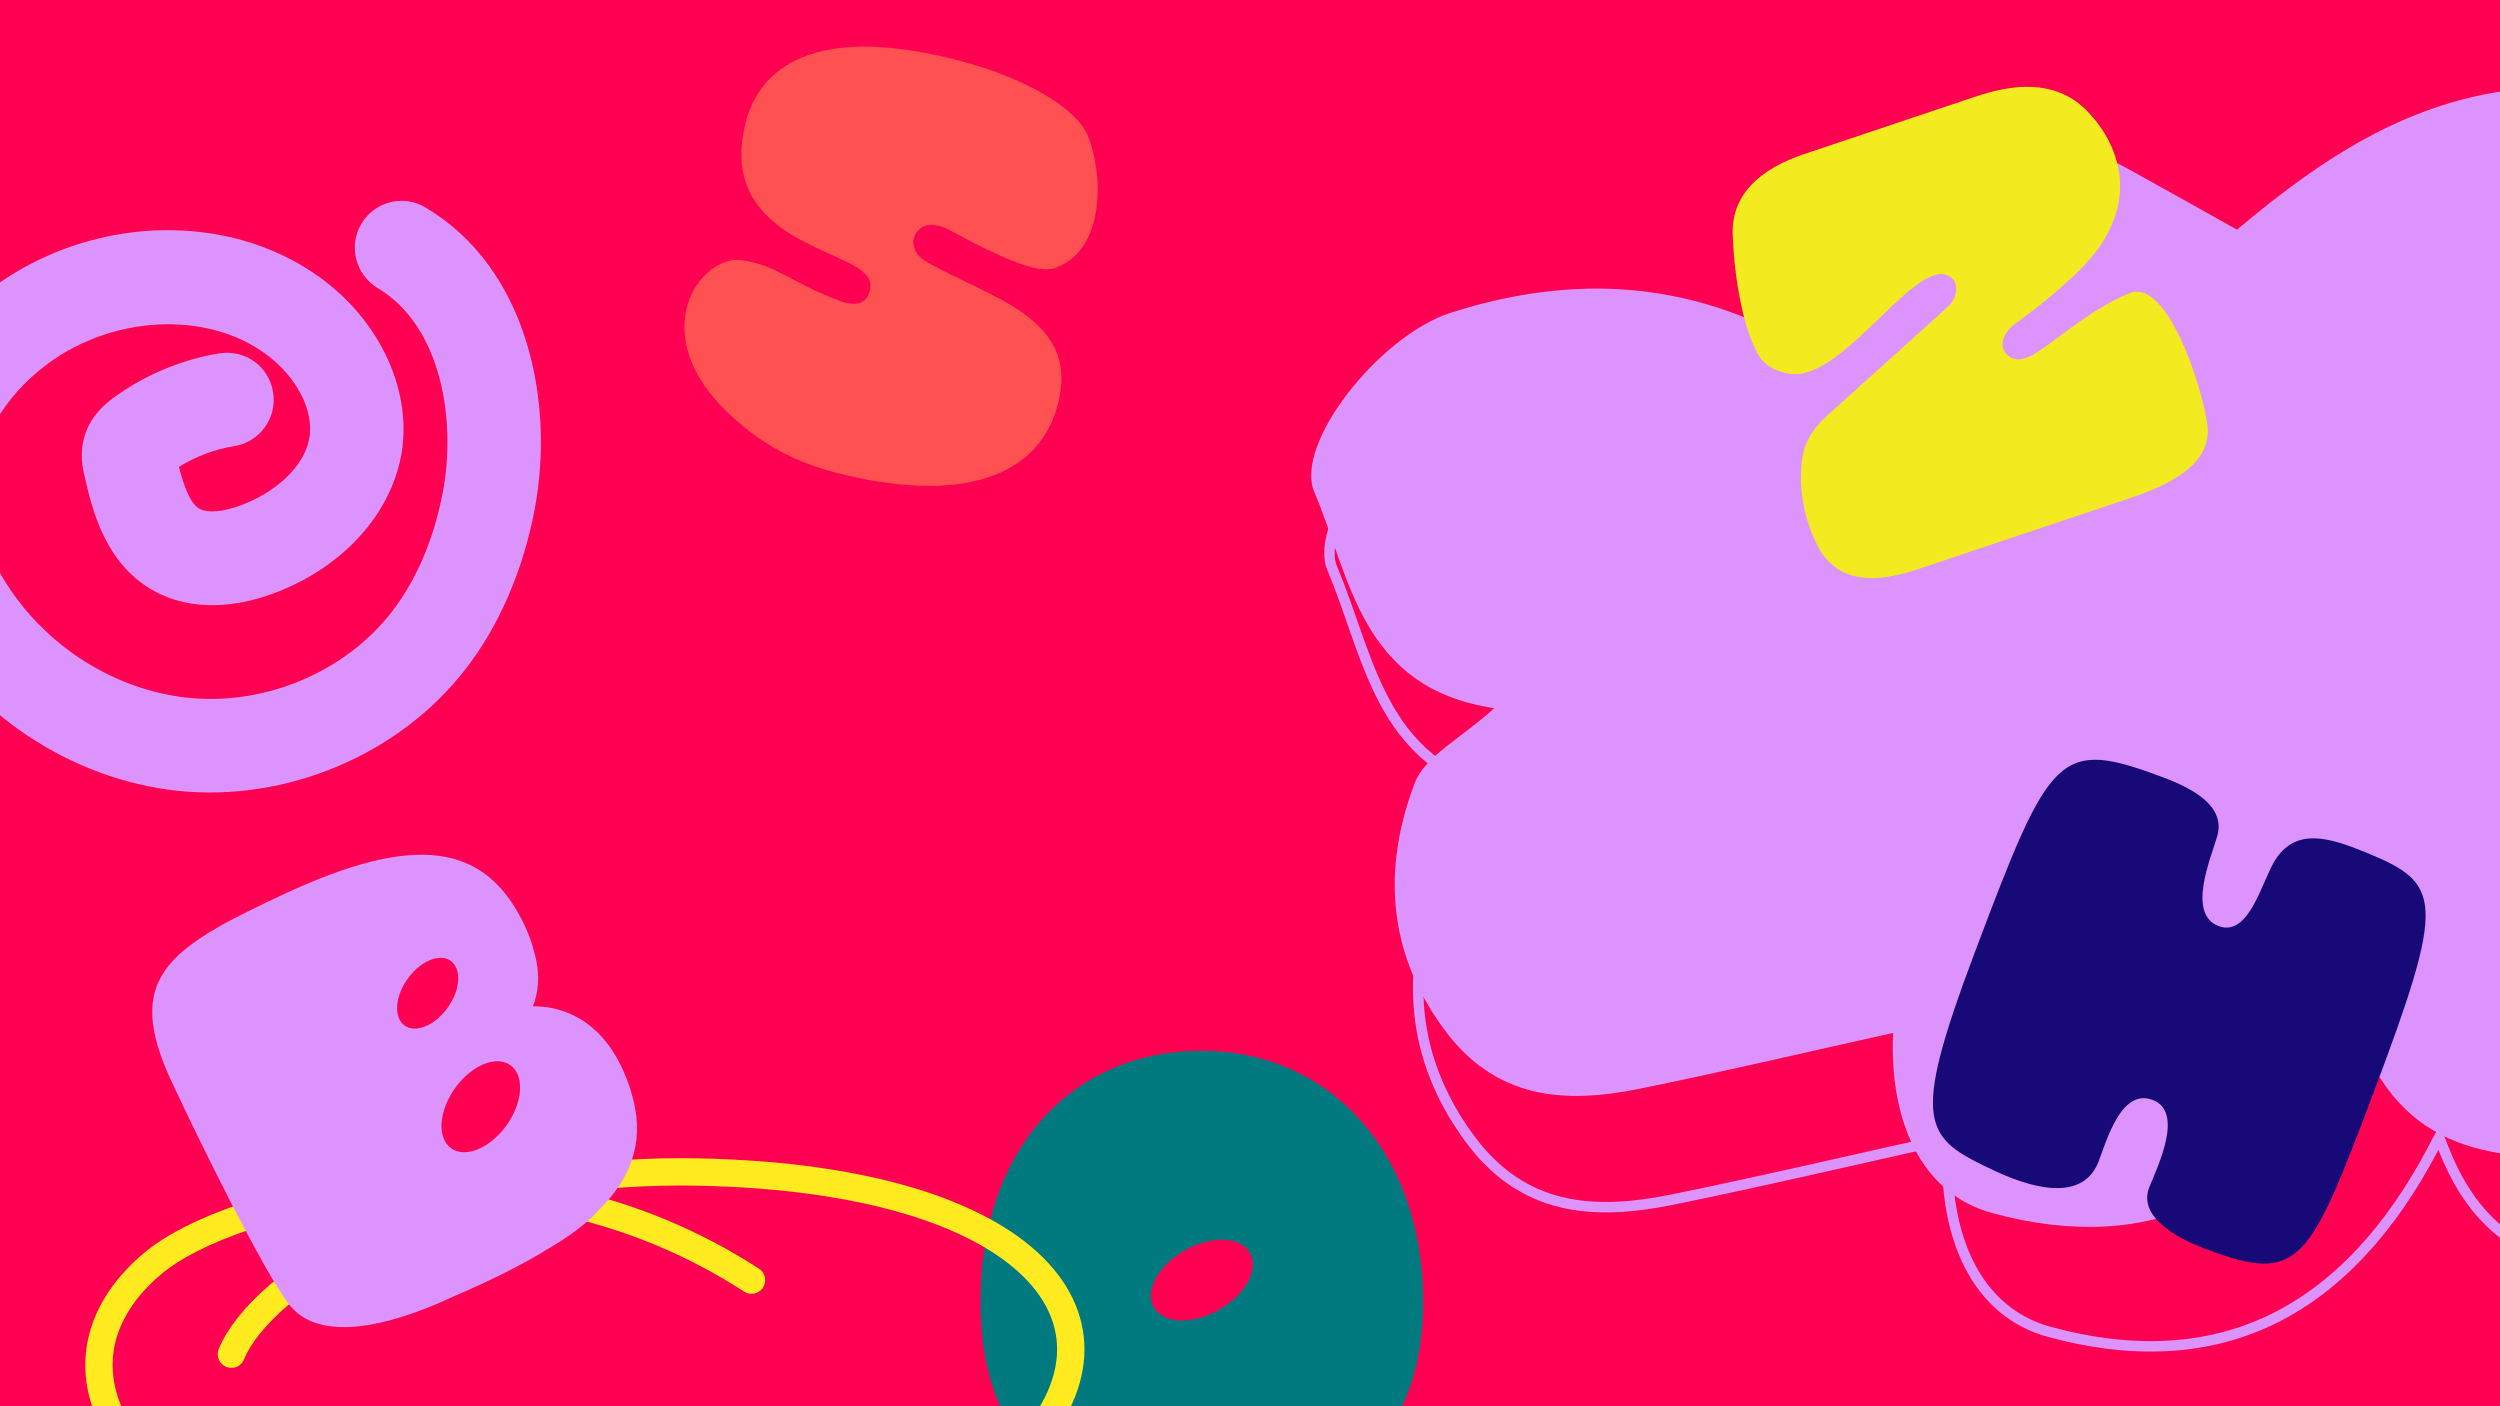
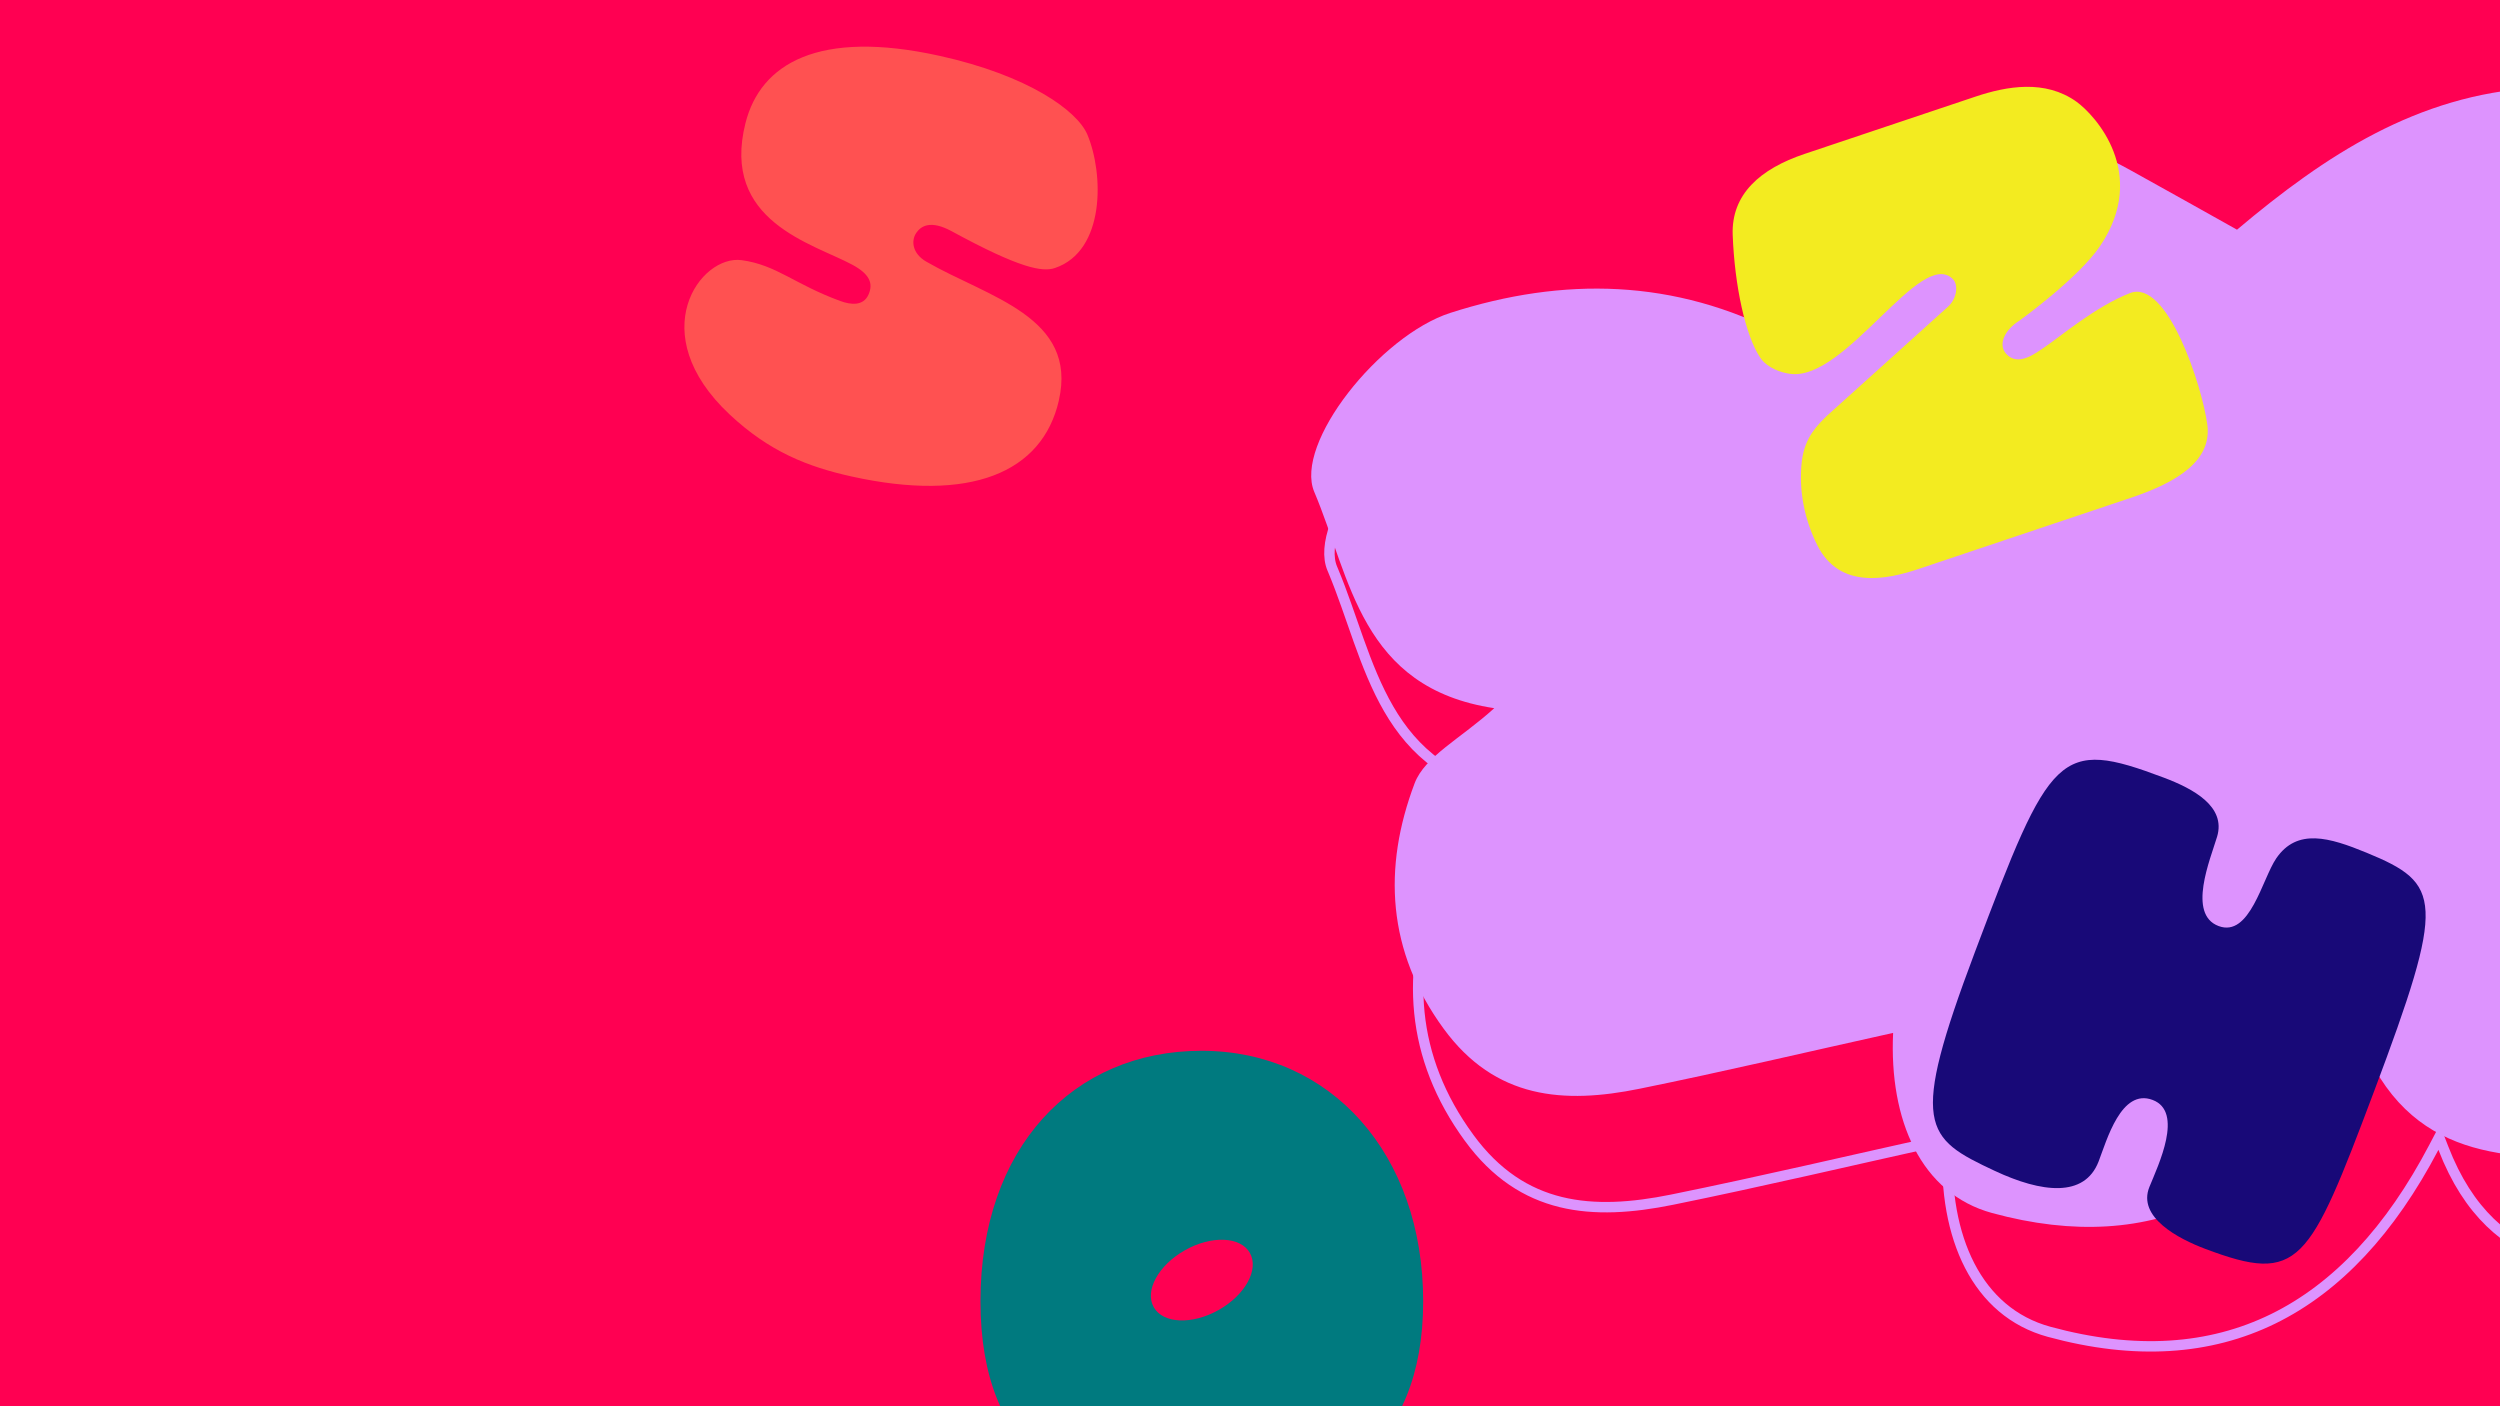
<svg xmlns="http://www.w3.org/2000/svg" fill="none" viewBox="0 0 1920 1080" height="1080" width="1920">
  <g clip-path="url(#clip0_146_955)">
    <rect fill="#FF0052" height="1080" width="1920" />
    <g clip-path="url(#clip1_146_955)">
      <path fill="#DD93FE" d="M94.067 179.504C152.877 170.287 213.288 184.501 256.825 221.875C294.966 254.655 314.86 301.77 308.86 345C302.226 392.344 265.225 434.544 212.031 455C175.001 469.253 140.088 467.895 113.789 451.205C79.631 429.473 70.556 389.919 65.043 366.16C63.575 360.106 60.772 347.661 65.3 333.802C70.459 317.778 82.832 308.8 87.404 305.337C111.227 287.943 139.239 276.218 168.463 271.381C188.603 268.264 206.531 281.579 209.756 301.139C212.994 320.86 199.62 339.346 180.137 342.571C164.955 344.955 150.36 350.541 137.424 358.591C140.522 370.686 145.305 385.568 152.496 390.34C158.816 394.371 171.839 393.302 186.421 387.554C207.918 379.289 234.221 360.554 237.781 334.912C240.45 316.168 229.511 293.342 210.179 276.73C166.107 238.75 89.806 239.978 36.556 279.451C2.222 304.857 -18.979 342.348 -18.863 377.275C-18.746 396.44 -12.28 418.009 -0.322 439.452C29.455 492.581 84.768 529.475 143.886 535.832C203.326 542.163 264.979 516.301 300.832 469.97C319.864 445.494 333.424 413.506 340.182 377.527C350.412 322.738 339.142 250.539 290.119 221.253C273.099 211.114 267.398 188.995 277.488 171.916C287.578 154.838 309.609 149.129 326.628 159.268C405.915 206.219 425.88 309.39 410.709 390.747C401.798 437.953 383.446 480.572 357.384 514.075C306.603 579.669 219.767 616.212 136.321 607.303C54.508 598.584 -21.854 547.818 -62.987 474.66C-81.193 442.193 -90.515 409.484 -90.715 377.489C-90.985 319.012 -59.355 260.677 -6.104 221.205C24.114 198.899 58.906 184.992 94.228 179.491L94.067 179.504Z" />
    </g>
    <path fill="#DD93FE" d="M1369.39 257.052C1383.71 217.903 1388.14 176.308 1410.66 150.241C1476.81 73.733 1556.9 86.813 1636.61 130.949C1664.03 146.1 1691.26 161.44 1718.02 176.402C1786.14 118.998 1856.34 73.074 1947.08 67.427C2040.64 61.593 2081.44 115.798 2045.92 211.316C2059.11 206.611 2071.27 205.481 2078.99 199.082C2147.78 141.771 2225.98 165.486 2300.04 176.967C2386.07 190.33 2419.24 253.664 2392.95 336.477C2376.55 387.953 2336.04 432.089 2277.81 458.063C2307.2 484.883 2335.85 508.974 2362.04 535.512C2397.28 571.178 2425.36 609.197 2401.15 664.814C2376.46 721.56 2342.16 764.943 2274.89 765.319C2236.54 765.602 2198.28 760.144 2151.64 756.568C2132.98 830.441 2088.6 888.411 2000.6 889.163C1927.1 889.728 1849.46 892.645 1812.34 796.469C1749.3 916.642 1655.55 965.86 1529.95 931.605C1475.11 916.642 1450.8 860.085 1453.91 793.269C1389.27 807.573 1324.35 822.913 1259.05 836.182C1201.2 847.945 1148.34 844.275 1108.67 789.975C1065.14 730.406 1061.94 666.414 1086.43 601.575C1094.35 580.777 1121.77 567.32 1147.59 543.887C1044.79 528.36 1037.34 443.758 1009.36 377.79C993.624 340.618 1059.77 257.71 1113.85 240.301C1200.54 212.445 1286.1 213.951 1369.11 257.334L1369.39 257.052Z" />
-     <path stroke-width="8" stroke="#DD93FE" d="M2016.13 112.446C2065.19 109.387 2099.17 122.139 2116.56 146.818C2134 171.554 2135.84 209.731 2117.16 259.947L2114.17 267.993L2122.25 265.109C2129.14 262.651 2135.46 261.224 2141.79 259.354C2147.88 257.556 2153.83 255.374 2158.6 251.424L2158.61 251.416C2194.25 221.718 2232.31 212.975 2271.37 213.184C2310.72 213.394 2350.56 222.636 2390.32 228.798V228.797C2435.14 235.76 2465.56 255.611 2481.56 283.885C2497.59 312.226 2499.58 349.819 2485.83 393.117C2468.8 446.594 2426.64 492.675 2365.67 519.867L2360.09 522.357L2364.61 526.476C2396 555.121 2426.22 580.522 2453.96 608.624L2453.96 608.625C2472.63 627.519 2488.95 646.616 2497.56 668.05C2506.07 689.257 2507.14 713.018 2494.69 741.606V741.607C2481.67 771.534 2466.28 797.527 2445.58 816.08C2424.99 834.531 2398.95 845.8 2364.17 845.994H2364.17C2323.64 846.293 2283.46 840.534 2233.55 836.707L2230.19 836.449L2229.36 839.716C2219.56 878.519 2203.09 912.783 2177.84 937.411C2153.06 961.57 2119.58 976.714 2074.86 977.555L2072.72 977.584C2033.45 977.886 1994.06 978.758 1959.52 967.095C1925.37 955.563 1895.76 931.674 1876.45 881.651L1873.27 873.422L1869.17 881.233C1835.95 944.577 1794.83 988.824 1745.86 1012.83C1696.94 1036.8 1639.7 1040.82 1573.71 1022.82C1518.16 1007.66 1492.59 950.145 1495.86 879.878L1496.1 874.657L1491 875.786C1422.24 891.002 1353.36 907.278 1284.02 921.368H1284.02C1253.54 927.565 1224.8 929.601 1198.63 923.179C1172.6 916.789 1148.81 901.957 1128.26 873.833L1128.26 873.832C1082.92 811.791 1079.52 745.254 1105.15 677.422L1105.14 677.421C1108.93 667.47 1117.53 658.952 1129.26 649.529C1140.72 640.331 1155.26 630.209 1169.07 617.675L1175.3 612.016L1166.98 610.758C1113.7 602.71 1085.4 576.931 1066.59 544.56C1057.11 528.242 1050.02 510.204 1043.41 491.708C1037.04 473.899 1031.07 455.517 1023.89 438.325L1023.19 436.665C1019.59 428.163 1020.48 416.433 1025.48 402.709C1030.43 389.102 1039.21 374.171 1050.36 359.758C1072.76 330.828 1104.09 304.855 1131.76 295.946C1223.03 266.62 1312.8 268.263 1399.91 313.783L1402.51 315.143L1404.58 313.068L1404.89 312.769L1405.51 312.143L1405.82 311.312C1413.45 290.433 1418.6 268.456 1424.54 249.157C1430.58 229.551 1437.54 212.252 1448.94 199.062L1448.94 199.063C1483.4 159.201 1521.21 142.926 1560.63 142.126C1600.26 141.322 1641.98 156.153 1684.06 179.448L1684.06 179.45C1713.18 195.542 1742.1 211.829 1770.54 227.736L1772.96 229.086L1775.08 227.304C1846.71 166.937 1919.88 119.116 2013.91 112.593L2016.13 112.446Z" />
+     <path stroke-width="8" stroke="#DD93FE" d="M2016.13 112.446C2065.19 109.387 2099.17 122.139 2116.56 146.818C2134 171.554 2135.84 209.731 2117.16 259.947L2114.17 267.993L2122.25 265.109C2129.14 262.651 2135.46 261.224 2141.79 259.354C2147.88 257.556 2153.83 255.374 2158.6 251.424L2158.61 251.416C2194.25 221.718 2232.31 212.975 2271.37 213.184C2310.72 213.394 2350.56 222.636 2390.32 228.798V228.797C2435.14 235.76 2465.56 255.611 2481.56 283.885C2497.59 312.226 2499.58 349.819 2485.83 393.117C2468.8 446.594 2426.64 492.675 2365.67 519.867L2360.09 522.357L2364.61 526.476C2396 555.121 2426.22 580.522 2453.96 608.624C2472.63 627.519 2488.95 646.616 2497.56 668.05C2506.07 689.257 2507.14 713.018 2494.69 741.606V741.607C2481.67 771.534 2466.28 797.527 2445.58 816.08C2424.99 834.531 2398.95 845.8 2364.17 845.994H2364.17C2323.64 846.293 2283.46 840.534 2233.55 836.707L2230.19 836.449L2229.36 839.716C2219.56 878.519 2203.09 912.783 2177.84 937.411C2153.06 961.57 2119.58 976.714 2074.86 977.555L2072.72 977.584C2033.45 977.886 1994.06 978.758 1959.52 967.095C1925.37 955.563 1895.76 931.674 1876.45 881.651L1873.27 873.422L1869.17 881.233C1835.95 944.577 1794.83 988.824 1745.86 1012.83C1696.94 1036.8 1639.7 1040.82 1573.71 1022.82C1518.16 1007.66 1492.59 950.145 1495.86 879.878L1496.1 874.657L1491 875.786C1422.24 891.002 1353.36 907.278 1284.02 921.368H1284.02C1253.54 927.565 1224.8 929.601 1198.63 923.179C1172.6 916.789 1148.81 901.957 1128.26 873.833L1128.26 873.832C1082.92 811.791 1079.52 745.254 1105.15 677.422L1105.14 677.421C1108.93 667.47 1117.53 658.952 1129.26 649.529C1140.72 640.331 1155.26 630.209 1169.07 617.675L1175.3 612.016L1166.98 610.758C1113.7 602.71 1085.4 576.931 1066.59 544.56C1057.11 528.242 1050.02 510.204 1043.41 491.708C1037.04 473.899 1031.07 455.517 1023.89 438.325L1023.19 436.665C1019.59 428.163 1020.48 416.433 1025.48 402.709C1030.43 389.102 1039.21 374.171 1050.36 359.758C1072.76 330.828 1104.09 304.855 1131.76 295.946C1223.03 266.62 1312.8 268.263 1399.91 313.783L1402.51 315.143L1404.58 313.068L1404.89 312.769L1405.51 312.143L1405.82 311.312C1413.45 290.433 1418.6 268.456 1424.54 249.157C1430.58 229.551 1437.54 212.252 1448.94 199.062L1448.94 199.063C1483.4 159.201 1521.21 142.926 1560.63 142.126C1600.26 141.322 1641.98 156.153 1684.06 179.448L1684.06 179.45C1713.18 195.542 1742.1 211.829 1770.54 227.736L1772.96 229.086L1775.08 227.304C1846.71 166.937 1919.88 119.116 2013.91 112.593L2016.13 112.446Z" />
    <g clip-path="url(#clip2_146_955)">
      <path fill="#F3EB20" d="M1695.22 325.915C1698.86 353.315 1673.35 369.948 1636.44 382.326L1473.69 436.896C1449.28 445.08 1412.9 452.862 1395.79 418.916C1386.17 399.807 1381.1 376.907 1383.84 354.045C1386.1 335.156 1396.61 325.85 1403.08 319.335L1496.13 235.49C1502.79 229.448 1504.34 218.803 1499.74 214.275C1475.02 189.923 1417.85 292.333 1375.23 287.161C1367.73 286.261 1357.12 282.565 1351.81 274.615C1340.48 257.8 1332.16 219.328 1330.71 180.422C1329.55 149.243 1351.75 129.663 1385.97 118.19L1517.14 74.209C1541.35 66.09 1570.69 60.992 1594.62 78.037C1609.11 88.403 1650.27 133.172 1613.02 188.72C1596.26 213.732 1550.75 246.37 1550.75 246.37C1540.07 253.039 1534.06 264.247 1540.72 271.712C1549.86 281.899 1563.15 271.408 1570.39 266.538C1582.02 258.761 1609.23 235.454 1635.87 225.084C1664.54 213.927 1691.32 296.88 1695.18 325.894L1695.22 325.915Z" />
    </g>
    <g clip-path="url(#clip3_146_955)">
      <path fill="#FF5151" d="M813.217 307.561C800.428 363.294 745.117 386.04 654.105 365.955C620.113 358.453 590.679 346.77 560.281 318.233C493.735 255.853 537.872 195.376 569.673 199.818C596.662 203.581 609.771 218.136 645.337 231.172C653.353 234.125 663.004 235.211 667.003 226.276C671.001 217.341 667.462 210.259 654.563 203.304C624.233 186.967 553.388 170.044 572.56 94.414C584.096 48.952 628.55 22.348 721.495 42.86C789.746 57.923 827.347 85.02 835.083 103.333C847.768 133.426 848.973 192.735 810.191 205.83C800.598 209.074 783.378 206.179 730.966 177.624C714.677 168.772 707.297 173.549 703.675 178.877C699.625 184.876 700.569 194.693 711.386 200.944C758.814 228.33 827.978 243.211 813.177 307.587L813.217 307.561Z" />
    </g>
    <g clip-path="url(#clip4_146_955)">
      <path fill="#180978" d="M1516.76 731.105C1574.84 576.851 1581.05 566.823 1661.83 597.236C1684.59 605.807 1709.71 619.412 1702.72 642.606C1697.45 660.082 1679.73 702.115 1703.84 711.19C1727.94 720.264 1737.38 675.006 1748.15 659.239C1764.22 635.788 1788.96 643.142 1817.42 654.839C1875.2 678.632 1878.81 690.684 1823.08 838.693C1773.19 971.188 1766.02 986.382 1693.68 959.146C1673.05 951.378 1641.29 934.837 1650.75 911.554C1657.58 894.774 1677.29 853.818 1653.19 844.743C1629.08 835.669 1618.06 875.567 1611.71 892.053C1600.89 920.023 1568.03 916.054 1532.16 899.313C1477.71 873.826 1466.33 865.033 1516.76 731.105Z" />
    </g>
    <g clip-path="url(#clip5_146_955)">
      <g clip-path="url(#clip6_146_955)">
        <path fill="#007A7F" d="M922.779 807C824.015 807 753 881.515 753 999.389C753 1117.26 824.015 1159 922.779 1159C1021.54 1159 1093 1112.51 1093 999.389C1093 886.271 1022.02 807 922.779 807ZM935.935 1006.06C915.519 1017.57 893.223 1016.61 886.074 1003.92C878.925 991.24 889.685 971.626 910.065 960.159C930.481 948.655 952.777 949.614 959.926 962.297C967.075 974.981 956.315 994.596 935.935 1006.06Z" />
      </g>
    </g>
    <g clip-path="url(#clip7_146_955)">
      <path stroke-linecap="round" stroke-width="21" stroke="#FFEB20" d="M177.706 1040.03C199.873 985.359 331.261 895.755 537.66 900.155C795.66 905.655 879.16 1017.16 784.66 1115.16C690.16 1213.16 383.16 1245.16 228.16 1192.16C73.16 1139.16 37.032 1037.25 117.706 970.025C177.706 920.025 393.706 864.025 577.16 983.155" />
    </g>
    <g clip-path="url(#clip8_146_955)">
-       <path fill="#DD93FE" d="M409.279 772.876C412.634 764.374 415.803 749.931 410.31 731.441C408.858 725.527 406.811 719.063 403.123 711.182C372.969 646.74 318.273 639.783 217.028 687.158C128.493 728.586 94.501 751.009 131.973 831.09C155.417 881.191 202.071 975.511 221.66 1001.38C244.005 1030.97 296.334 1020.01 348.406 995.648L348.468 995.619C376.743 983.481 400.685 971.562 420.455 959.41C437.287 949.575 450.691 939.648 460.509 928.725C487.122 902.106 495.319 873.255 484.775 838.668C465.994 777.155 424.088 772.539 409.356 772.878L409.279 772.876ZM313.025 751.759C322.806 738.027 337.639 731.878 346.159 737.95C354.693 744.054 353.663 760.095 343.882 773.827C334.1 787.559 319.267 793.709 310.748 787.636C302.214 781.532 303.243 765.491 313.025 751.759ZM389.082 864.156C376.504 881.796 357.465 889.725 346.505 881.893C335.546 874.062 336.859 853.404 349.406 835.778C361.984 818.138 381.024 810.209 391.983 818.041C402.943 825.873 401.629 846.53 389.082 864.156Z" />
-     </g>
+       </g>
  </g>
  <defs>
    <clipPath id="clip0_146_955">
      <rect fill="white" height="1080" width="1920" />
    </clipPath>
    <clipPath id="clip1_146_955">
-       <rect transform="translate(436.688 586.861) rotate(175.305)" fill="white" height="441.968" width="508.981" />
-     </clipPath>
+       </clipPath>
    <clipPath id="clip2_146_955">
      <rect transform="translate(1303 146.009) rotate(-18.536)" fill="white" height="330.059" width="317.733" />
    </clipPath>
    <clipPath id="clip3_146_955">
      <rect transform="translate(577.129 11) rotate(12.445)" fill="white" height="330.059" width="294.451" />
    </clipPath>
    <clipPath id="clip4_146_955">
      <rect transform="translate(1579.3 565) rotate(20.633)" fill="white" height="330.059" width="324.581" />
    </clipPath>
    <clipPath id="clip5_146_955">
      <rect transform="translate(720 807)" fill="white" height="273" width="406" />
    </clipPath>
    <clipPath id="clip6_146_955">
      <rect transform="translate(753 807)" fill="white" height="352" width="340" />
    </clipPath>
    <clipPath id="clip7_146_955">
-       <rect transform="translate(0 815.999)" fill="white" height="264" width="897" />
-     </clipPath>
+       </clipPath>
    <clipPath id="clip8_146_955">
      <rect transform="translate(91.999 745.662) rotate(-25.076)" fill="white" height="335.538" width="317.733" />
    </clipPath>
  </defs>
</svg>